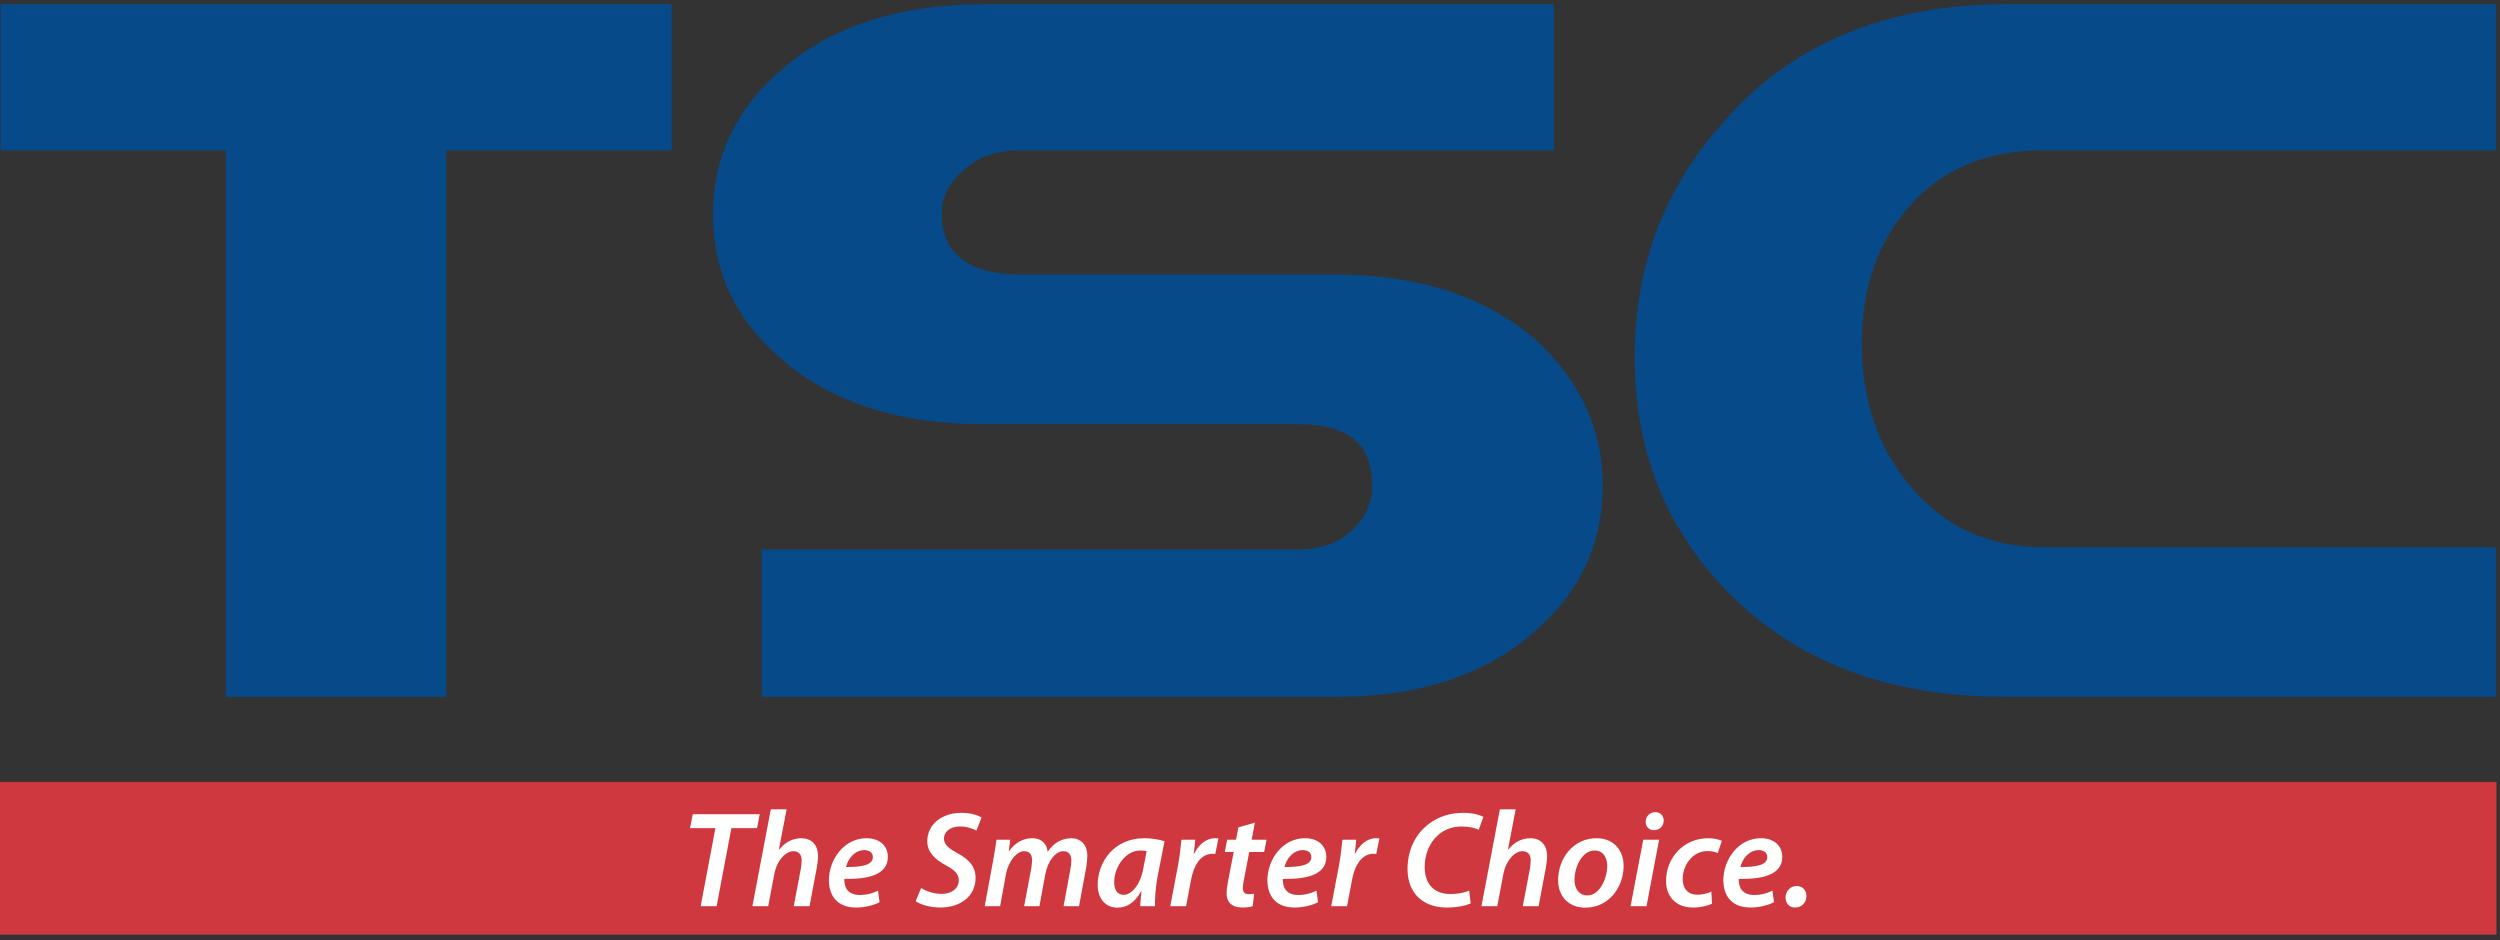
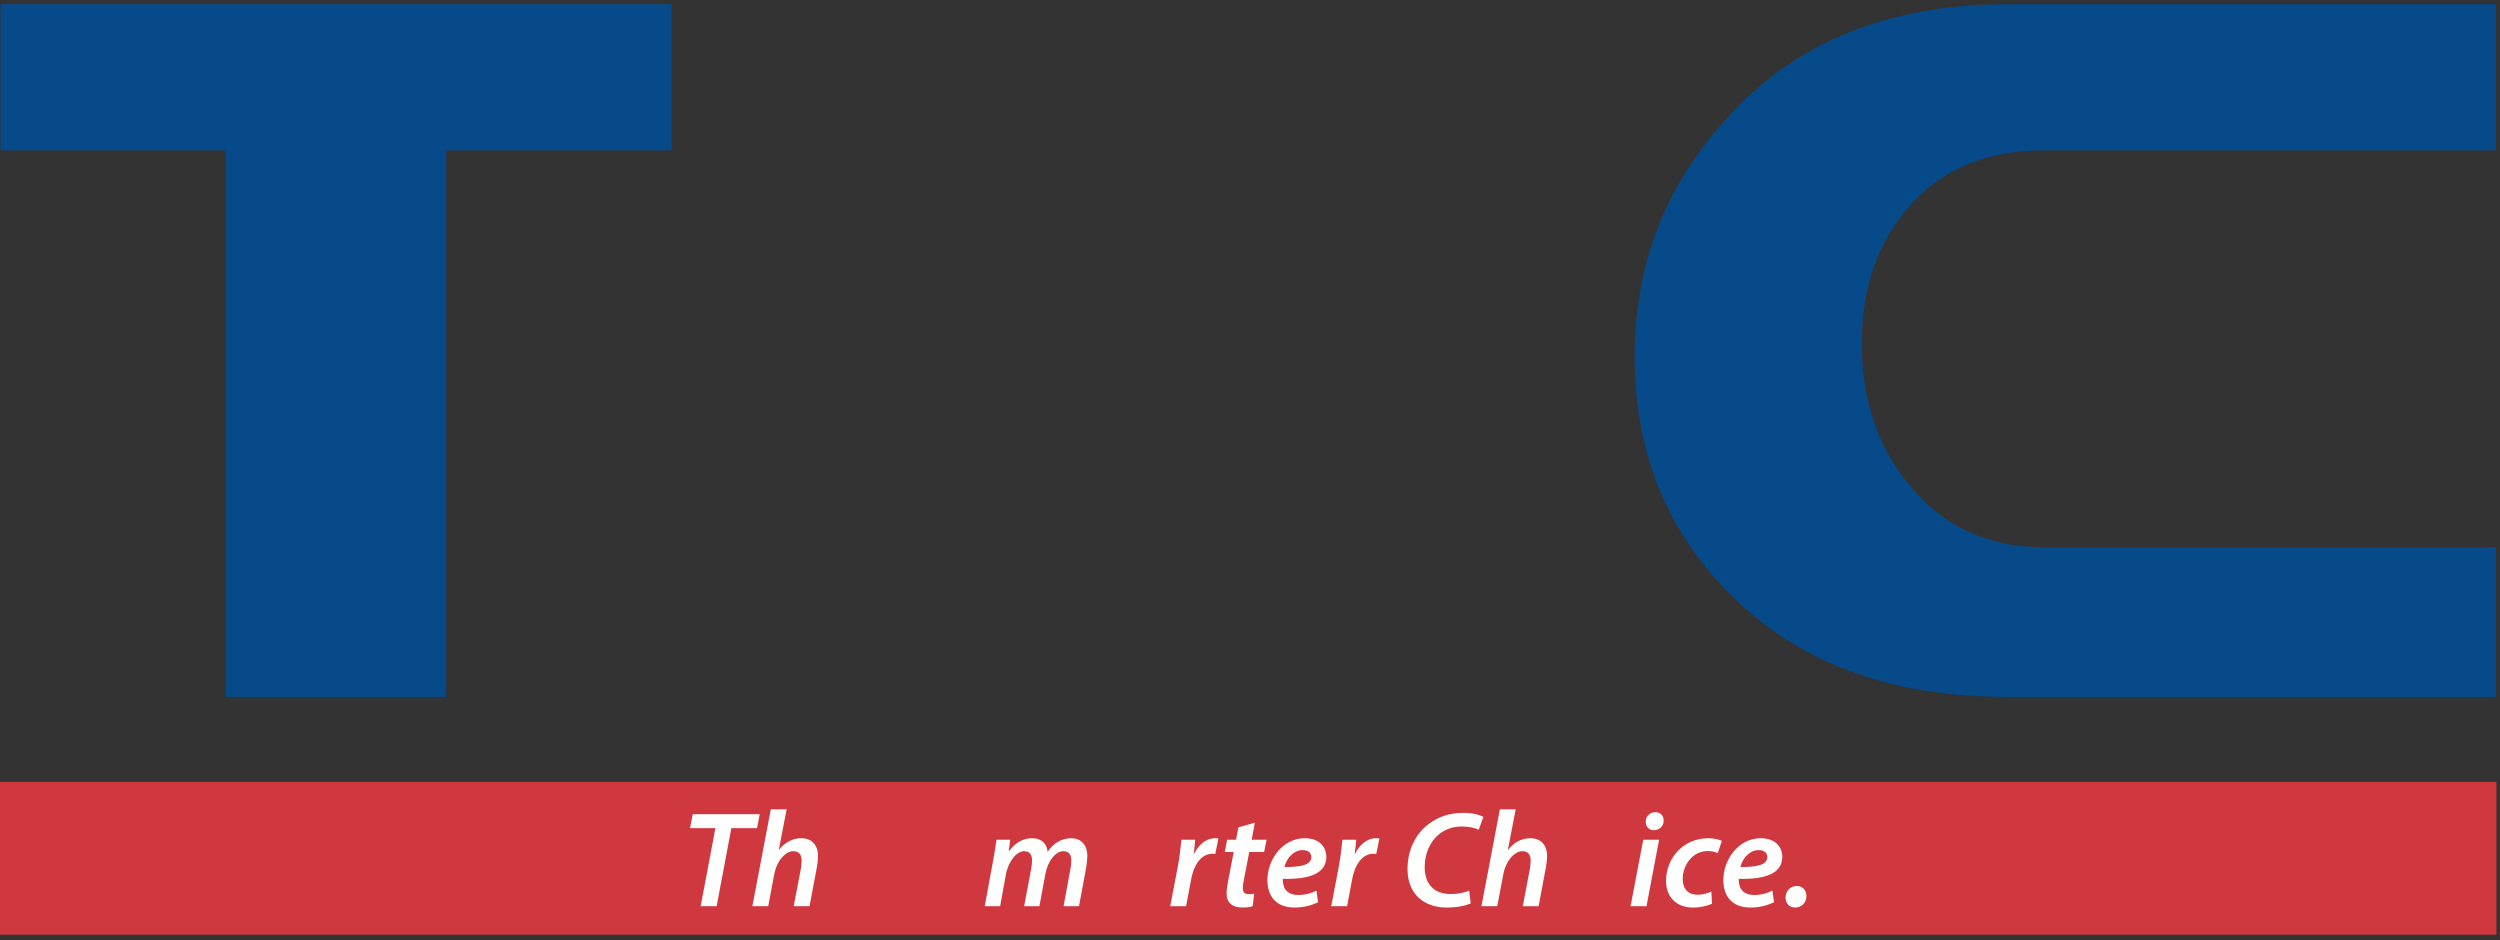
<svg xmlns="http://www.w3.org/2000/svg" width="250px" height="94px" viewBox="0 0 250 94">
  <rect x="0" y="0" width="250" height="94" fill="#333333" stroke="none" />
  <title>logo_tsc</title>
  <desc>Created with Sketch.</desc>
  <defs />
  <g id="Page-1" stroke="none" stroke-width="1" fill="none" fill-rule="evenodd">
    <g id="Partner-Logos" transform="translate(0, -78)">
      <g id="logo_tsc" transform="translate(0, 78)">
        <polyline id="Fill-1" fill="#064A89" points="44.627 15.037 44.627 69.686 22.59 69.686 22.59 15.037 0.055 15.037 0.055 0.421 67.168 0.421 67.168 15.037 44.627 15.037" />
-         <path d="M153.544,63.071 C148.665,67.48 141.934,69.686 133.519,69.686 L76.179,69.686 L76.179,54.951 L129.822,54.951 C132.179,54.951 134.027,54.248 135.371,52.862 C136.545,51.7 137.22,50.309 137.22,48.568 C137.22,44.391 134.868,42.421 129.822,42.421 L98.382,42.421 C89.805,42.421 83.077,40.217 78.031,35.805 C73.486,31.862 71.299,27.105 71.299,21.423 C71.299,15.62 73.655,10.746 78.358,6.802 C83.24,2.627 89.969,0.421 98.382,0.421 L155.398,0.421 L155.398,15.037 L102.086,15.037 C99.56,15.037 97.712,15.736 96.364,17.017 C94.855,18.29 94.177,19.682 94.177,21.423 C94.177,25.368 96.866,27.455 102.086,27.455 L133.519,27.455 C141.934,27.455 148.499,29.658 153.544,33.947 C157.921,38.014 160.273,42.77 160.273,48.568 C160.273,54.248 158.084,59.127 153.544,63.071" id="Fill-2" fill="#064A89" />
        <g id="Group-6">
          <path d="M200.64,69.686 C188.866,69.686 179.617,66.205 172.721,59.127 C166.494,52.741 163.471,44.973 163.471,35.693 C163.471,26.758 166.328,18.986 172.215,12.37 C178.945,4.484 188.531,0.421 200.64,0.421 L249.592,0.421 L249.592,15.037 L204.343,15.037 C198.455,15.037 193.915,17.017 190.549,21.071 C187.687,24.551 186.174,28.962 186.174,34.297 C186.174,39.75 187.687,44.506 190.721,48.222 C194.084,52.516 198.621,54.717 204.343,54.717 L249.592,54.717 L249.592,69.686 L200.64,69.686" id="Fill-3" fill="#064A89" />
          <polygon id="Fill-5" fill="#D0383F" points="0 93.468 249.646 93.468 249.646 78.192 0 78.192" />
        </g>
        <polyline id="Fill-7" fill="#FFFFFE" points="71.541 82.813 69.003 82.813 69.275 81.421 75.975 81.421 75.702 82.813 73.138 82.813 71.664 90.617 70.067 90.617 71.541 82.813" />
        <path d="M75.238,90.617 L77.08,80.93 L78.663,80.93 L77.885,84.968 L77.912,84.968 C78.473,84.272 79.208,83.822 80.136,83.822 C81.05,83.822 81.8,84.382 81.8,85.61 C81.8,85.951 81.745,86.414 81.679,86.771 L80.955,90.617 L79.373,90.617 L80.082,86.892 C80.123,86.633 80.164,86.346 80.164,86.018 C80.164,85.514 79.932,85.118 79.332,85.118 C78.568,85.118 77.681,86.047 77.421,87.452 L76.821,90.617 L75.238,90.617" id="Fill-8" fill="#FFFFFE" />
-         <path d="M87.285,85.692 C87.285,85.269 86.945,85.01 86.438,85.01 C85.457,85.01 84.789,85.896 84.599,86.701 C86.234,86.715 87.285,86.497 87.285,85.706 L87.285,85.692 Z M87.954,90.221 C87.299,90.562 86.412,90.753 85.608,90.753 C83.765,90.753 82.892,89.621 82.892,88.011 C82.892,86.005 84.365,83.822 86.644,83.822 C87.954,83.822 88.785,84.573 88.785,85.692 C88.785,87.397 86.998,87.942 84.432,87.888 C84.42,88.12 84.475,88.556 84.61,88.829 C84.869,89.28 85.348,89.498 85.975,89.498 C86.726,89.498 87.325,89.307 87.803,89.061 L87.954,90.221 Z" id="Fill-9" fill="#FFFFFE" />
-         <path d="M92.114,88.803 C92.645,89.144 93.382,89.389 94.188,89.389 C95.075,89.389 95.88,88.911 95.88,88.025 C95.88,87.425 95.484,87.015 94.597,86.538 C93.534,85.964 92.728,85.242 92.728,84.136 C92.728,82.376 94.257,81.285 96.111,81.285 C97.136,81.285 97.79,81.53 98.159,81.749 L97.64,83.059 C97.34,82.894 96.726,82.636 95.975,82.649 C94.966,82.649 94.392,83.236 94.392,83.85 C94.392,84.477 94.911,84.86 95.771,85.337 C96.889,85.925 97.558,86.66 97.558,87.779 C97.558,89.621 96.058,90.753 94.011,90.753 C92.89,90.74 91.977,90.426 91.568,90.112 L92.114,88.803" id="Fill-10" fill="#FFFFFE" />
        <path d="M98.472,90.617 L99.318,86.032 C99.468,85.242 99.563,84.545 99.645,83.973 L101.023,83.973 L100.873,85.132 L100.899,85.132 C101.514,84.245 102.346,83.822 103.206,83.822 C104.243,83.822 104.707,84.477 104.762,85.187 C105.362,84.272 106.194,83.836 107.121,83.822 C108.023,83.822 108.731,84.41 108.731,85.597 C108.731,85.882 108.679,86.373 108.624,86.729 L107.901,90.617 L106.358,90.617 L107.041,86.906 C107.095,86.633 107.136,86.334 107.136,86.074 C107.136,85.5 106.903,85.118 106.331,85.118 C105.594,85.118 104.789,86.032 104.53,87.438 L103.943,90.617 L102.415,90.617 L103.124,86.851 C103.165,86.579 103.206,86.319 103.206,86.074 C103.206,85.568 103.056,85.118 102.415,85.118 C101.677,85.118 100.832,86.115 100.586,87.466 L100.014,90.617 L98.472,90.617" id="Fill-11" fill="#FFFFFE" />
-         <path d="M114.666,85.118 C114.516,85.077 114.299,85.05 114.024,85.05 C112.551,85.05 111.419,86.701 111.419,88.216 C111.419,88.911 111.678,89.484 112.373,89.484 C113.111,89.484 114.01,88.556 114.326,86.864 L114.666,85.118 Z M114.024,90.617 C114.038,90.221 114.08,89.691 114.148,89.13 L114.108,89.13 C113.453,90.344 112.579,90.767 111.733,90.767 C110.546,90.767 109.768,89.839 109.768,88.503 C109.768,86.237 111.35,83.822 114.448,83.822 C115.171,83.822 115.947,83.959 116.453,84.122 L115.771,87.588 C115.58,88.57 115.471,89.826 115.498,90.617 L114.024,90.617 Z" id="Fill-12" fill="#FFFFFE" />
        <path d="M117.026,90.617 L117.804,86.525 C117.982,85.582 118.077,84.559 118.144,83.973 L119.521,83.973 C119.481,84.423 119.441,84.887 119.372,85.365 L119.413,85.365 C119.864,84.477 120.601,83.822 121.502,83.822 C121.61,83.822 121.733,83.836 121.842,83.836 L121.528,85.392 C121.447,85.378 121.337,85.378 121.229,85.378 C120.095,85.378 119.372,86.525 119.114,87.943 L118.608,90.617 L117.026,90.617" id="Fill-13" fill="#FFFFFE" />
        <path d="M125.484,82.267 L125.169,83.973 L126.658,83.973 L126.412,85.201 L124.924,85.201 L124.407,87.888 C124.339,88.188 124.283,88.543 124.283,88.816 C124.283,89.184 124.448,89.416 124.869,89.416 C125.062,89.416 125.252,89.403 125.416,89.375 L125.267,90.617 C125.033,90.711 124.611,90.753 124.229,90.753 C123.137,90.753 122.66,90.153 122.66,89.389 C122.66,89.02 122.701,88.652 122.797,88.16 L123.369,85.201 L122.483,85.201 L122.715,83.973 L123.601,83.973 L123.847,82.731 L125.484,82.267" id="Fill-14" fill="#FFFFFE" />
        <path d="M131.133,85.692 C131.133,85.269 130.79,85.01 130.287,85.01 C129.305,85.01 128.636,85.896 128.445,86.701 C130.083,86.715 131.133,86.497 131.133,85.706 L131.133,85.692 Z M131.802,90.221 C131.147,90.562 130.26,90.753 129.455,90.753 C127.613,90.753 126.74,89.621 126.74,88.011 C126.74,86.005 128.212,83.822 130.492,83.822 C131.802,83.822 132.632,84.573 132.632,85.692 C132.632,87.397 130.845,87.942 128.282,87.888 C128.266,88.12 128.323,88.556 128.459,88.829 C128.718,89.28 129.196,89.498 129.822,89.498 C130.573,89.498 131.174,89.307 131.65,89.061 L131.802,90.221 Z" id="Fill-15" fill="#FFFFFE" />
        <path d="M133.125,90.617 L133.902,86.525 C134.079,85.582 134.175,84.559 134.242,83.973 L135.621,83.973 C135.581,84.423 135.54,84.887 135.471,85.365 L135.512,85.365 C135.962,84.477 136.699,83.822 137.599,83.822 C137.708,83.822 137.831,83.836 137.942,83.836 L137.627,85.392 C137.545,85.378 137.436,85.378 137.327,85.378 C136.195,85.378 135.471,86.525 135.211,87.943 L134.708,90.617 L133.125,90.617" id="Fill-16" fill="#FFFFFE" />
        <path d="M147.069,90.344 C146.576,90.561 145.744,90.753 144.667,90.753 C142.279,90.753 140.752,89.294 140.752,86.906 C140.752,84.982 141.568,83.358 142.906,82.376 C143.861,81.653 145.006,81.285 146.331,81.285 C147.34,81.285 148.078,81.53 148.336,81.694 L147.873,82.977 C147.572,82.813 146.945,82.649 146.14,82.649 C145.281,82.649 144.422,82.949 143.806,83.509 C142.988,84.218 142.469,85.378 142.469,86.701 C142.469,88.257 143.26,89.403 145.075,89.403 C145.744,89.403 146.44,89.28 146.919,89.062 L147.069,90.344" id="Fill-17" fill="#FFFFFE" />
        <path d="M148.145,90.617 L149.987,80.93 L151.569,80.93 L150.792,84.968 L150.819,84.968 C151.378,84.272 152.115,83.822 153.042,83.822 C153.956,83.822 154.708,84.382 154.708,85.61 C154.708,85.951 154.654,86.414 154.584,86.771 L153.862,90.617 L152.278,90.617 L152.988,86.892 C153.029,86.633 153.069,86.346 153.069,86.018 C153.069,85.514 152.838,85.118 152.237,85.118 C151.473,85.118 150.586,86.047 150.327,87.452 L149.727,90.617 L148.145,90.617" id="Fill-18" fill="#FFFFFE" />
-         <path d="M158.747,89.54 C159.932,89.54 160.724,87.903 160.724,86.579 C160.724,85.896 160.411,85.05 159.454,85.05 C158.186,85.05 157.449,86.742 157.449,87.984 C157.449,88.898 157.927,89.54 158.733,89.54 L158.747,89.54 Z M158.526,90.767 C156.848,90.767 155.812,89.608 155.812,88.025 C155.812,85.773 157.381,83.822 159.647,83.822 C161.434,83.822 162.362,85.105 162.362,86.565 C162.362,88.829 160.793,90.767 158.54,90.767 L158.526,90.767 Z" id="Fill-19" fill="#FFFFFE" />
        <path d="M165.376,83.018 C164.9,83.018 164.571,82.677 164.571,82.172 C164.571,81.612 165.008,81.216 165.526,81.216 C166.031,81.216 166.371,81.557 166.371,82.062 C166.358,82.649 165.923,83.018 165.39,83.018 L165.376,83.018 Z M163.058,90.617 L164.326,83.973 L165.909,83.973 L164.653,90.617 L163.058,90.617 Z" id="Fill-20" fill="#FFFFFE" />
        <path d="M171.203,90.371 C170.808,90.562 170.139,90.753 169.292,90.753 C167.628,90.753 166.605,89.69 166.605,88.093 C166.605,85.773 168.366,83.822 170.821,83.822 C171.406,83.822 171.926,83.959 172.185,84.082 L171.777,85.31 C171.529,85.201 171.216,85.105 170.767,85.105 C169.238,85.105 168.27,86.523 168.27,87.916 C168.27,88.911 168.842,89.471 169.727,89.471 C170.344,89.471 170.808,89.307 171.134,89.157 L171.203,90.371" id="Fill-21" fill="#FFFFFE" />
        <path d="M176.728,85.692 C176.728,85.269 176.385,85.01 175.882,85.01 C174.899,85.01 174.231,85.896 174.04,86.701 C175.677,86.715 176.728,86.497 176.728,85.706 L176.728,85.692 Z M177.397,90.221 C176.741,90.562 175.855,90.753 175.049,90.753 C173.208,90.753 172.334,89.621 172.334,88.011 C172.334,86.005 173.806,83.822 176.086,83.822 C177.397,83.822 178.227,84.573 178.227,85.692 C178.227,87.397 176.44,87.942 173.877,87.888 C173.861,88.12 173.918,88.556 174.053,88.829 C174.312,89.28 174.79,89.498 175.416,89.498 C176.167,89.498 176.768,89.307 177.245,89.061 L177.397,90.221 Z" id="Fill-22" fill="#FFFFFE" />
        <path d="M179.497,90.753 C178.936,90.753 178.556,90.33 178.556,89.771 C178.556,89.13 179.021,88.597 179.674,88.597 C180.248,88.597 180.642,89.02 180.642,89.608 C180.642,90.262 180.166,90.753 179.51,90.753 L179.497,90.753" id="Fill-23" fill="#FFFFFE" />
      </g>
    </g>
  </g>
</svg>